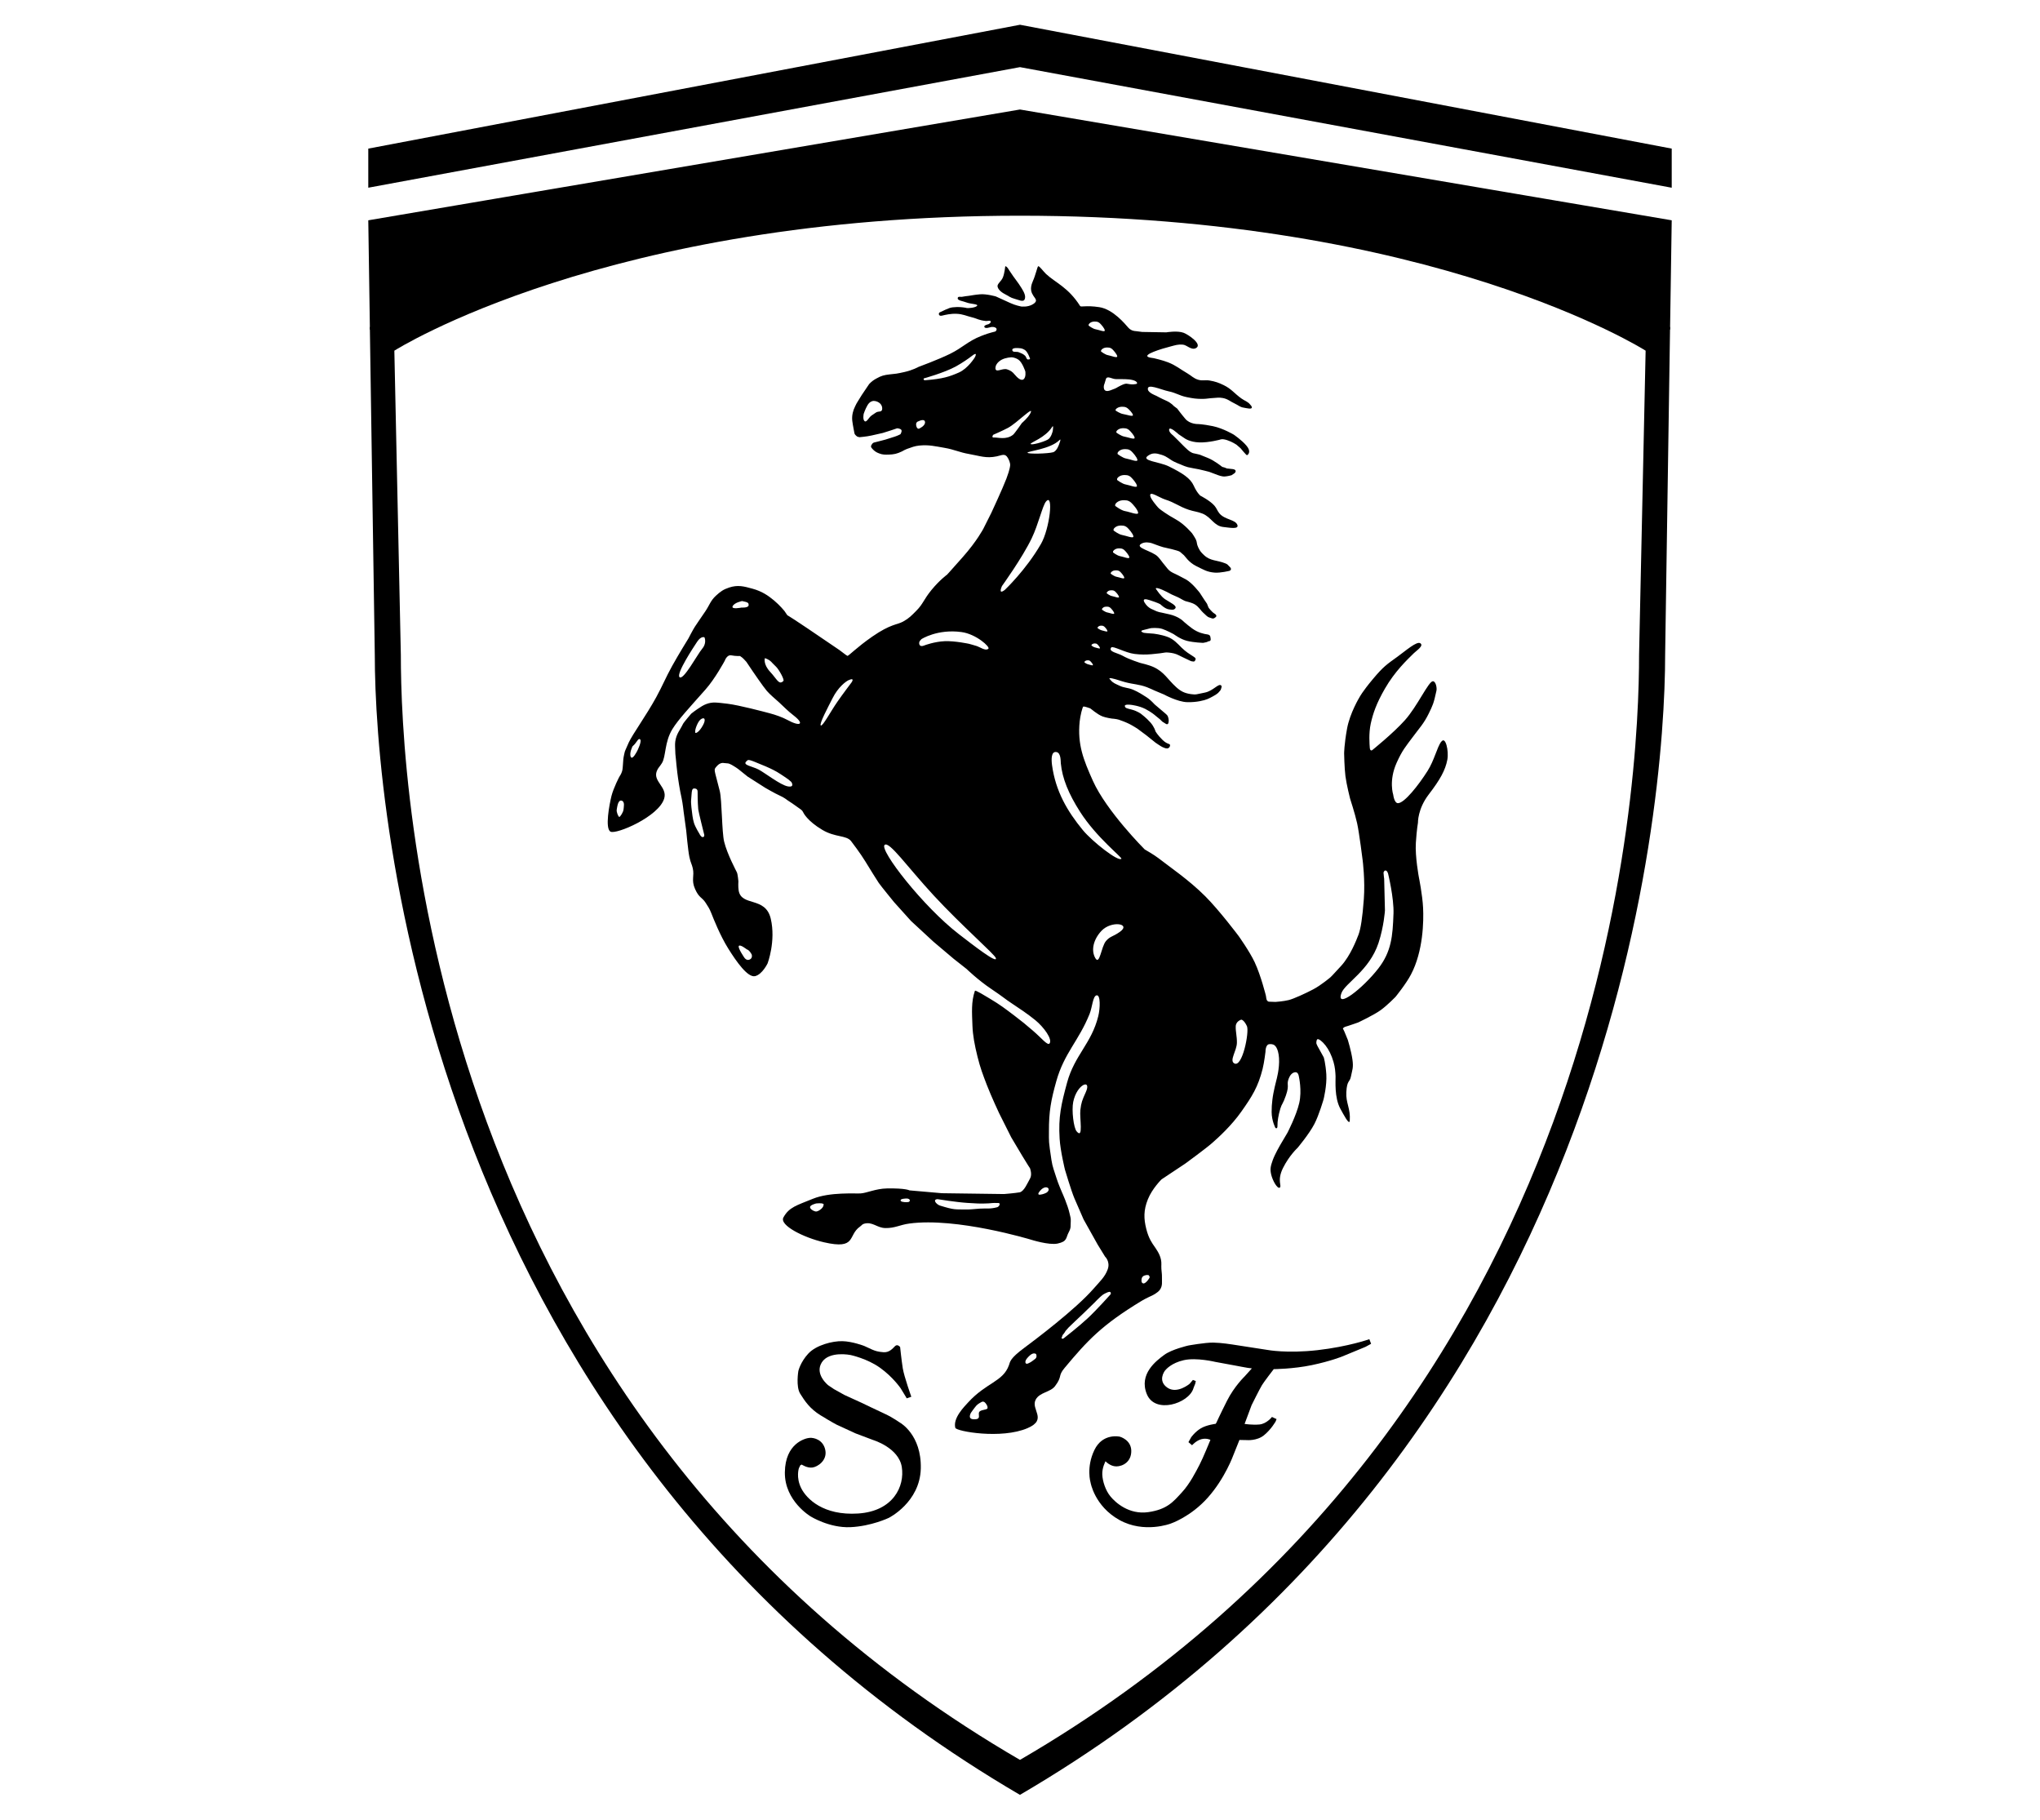
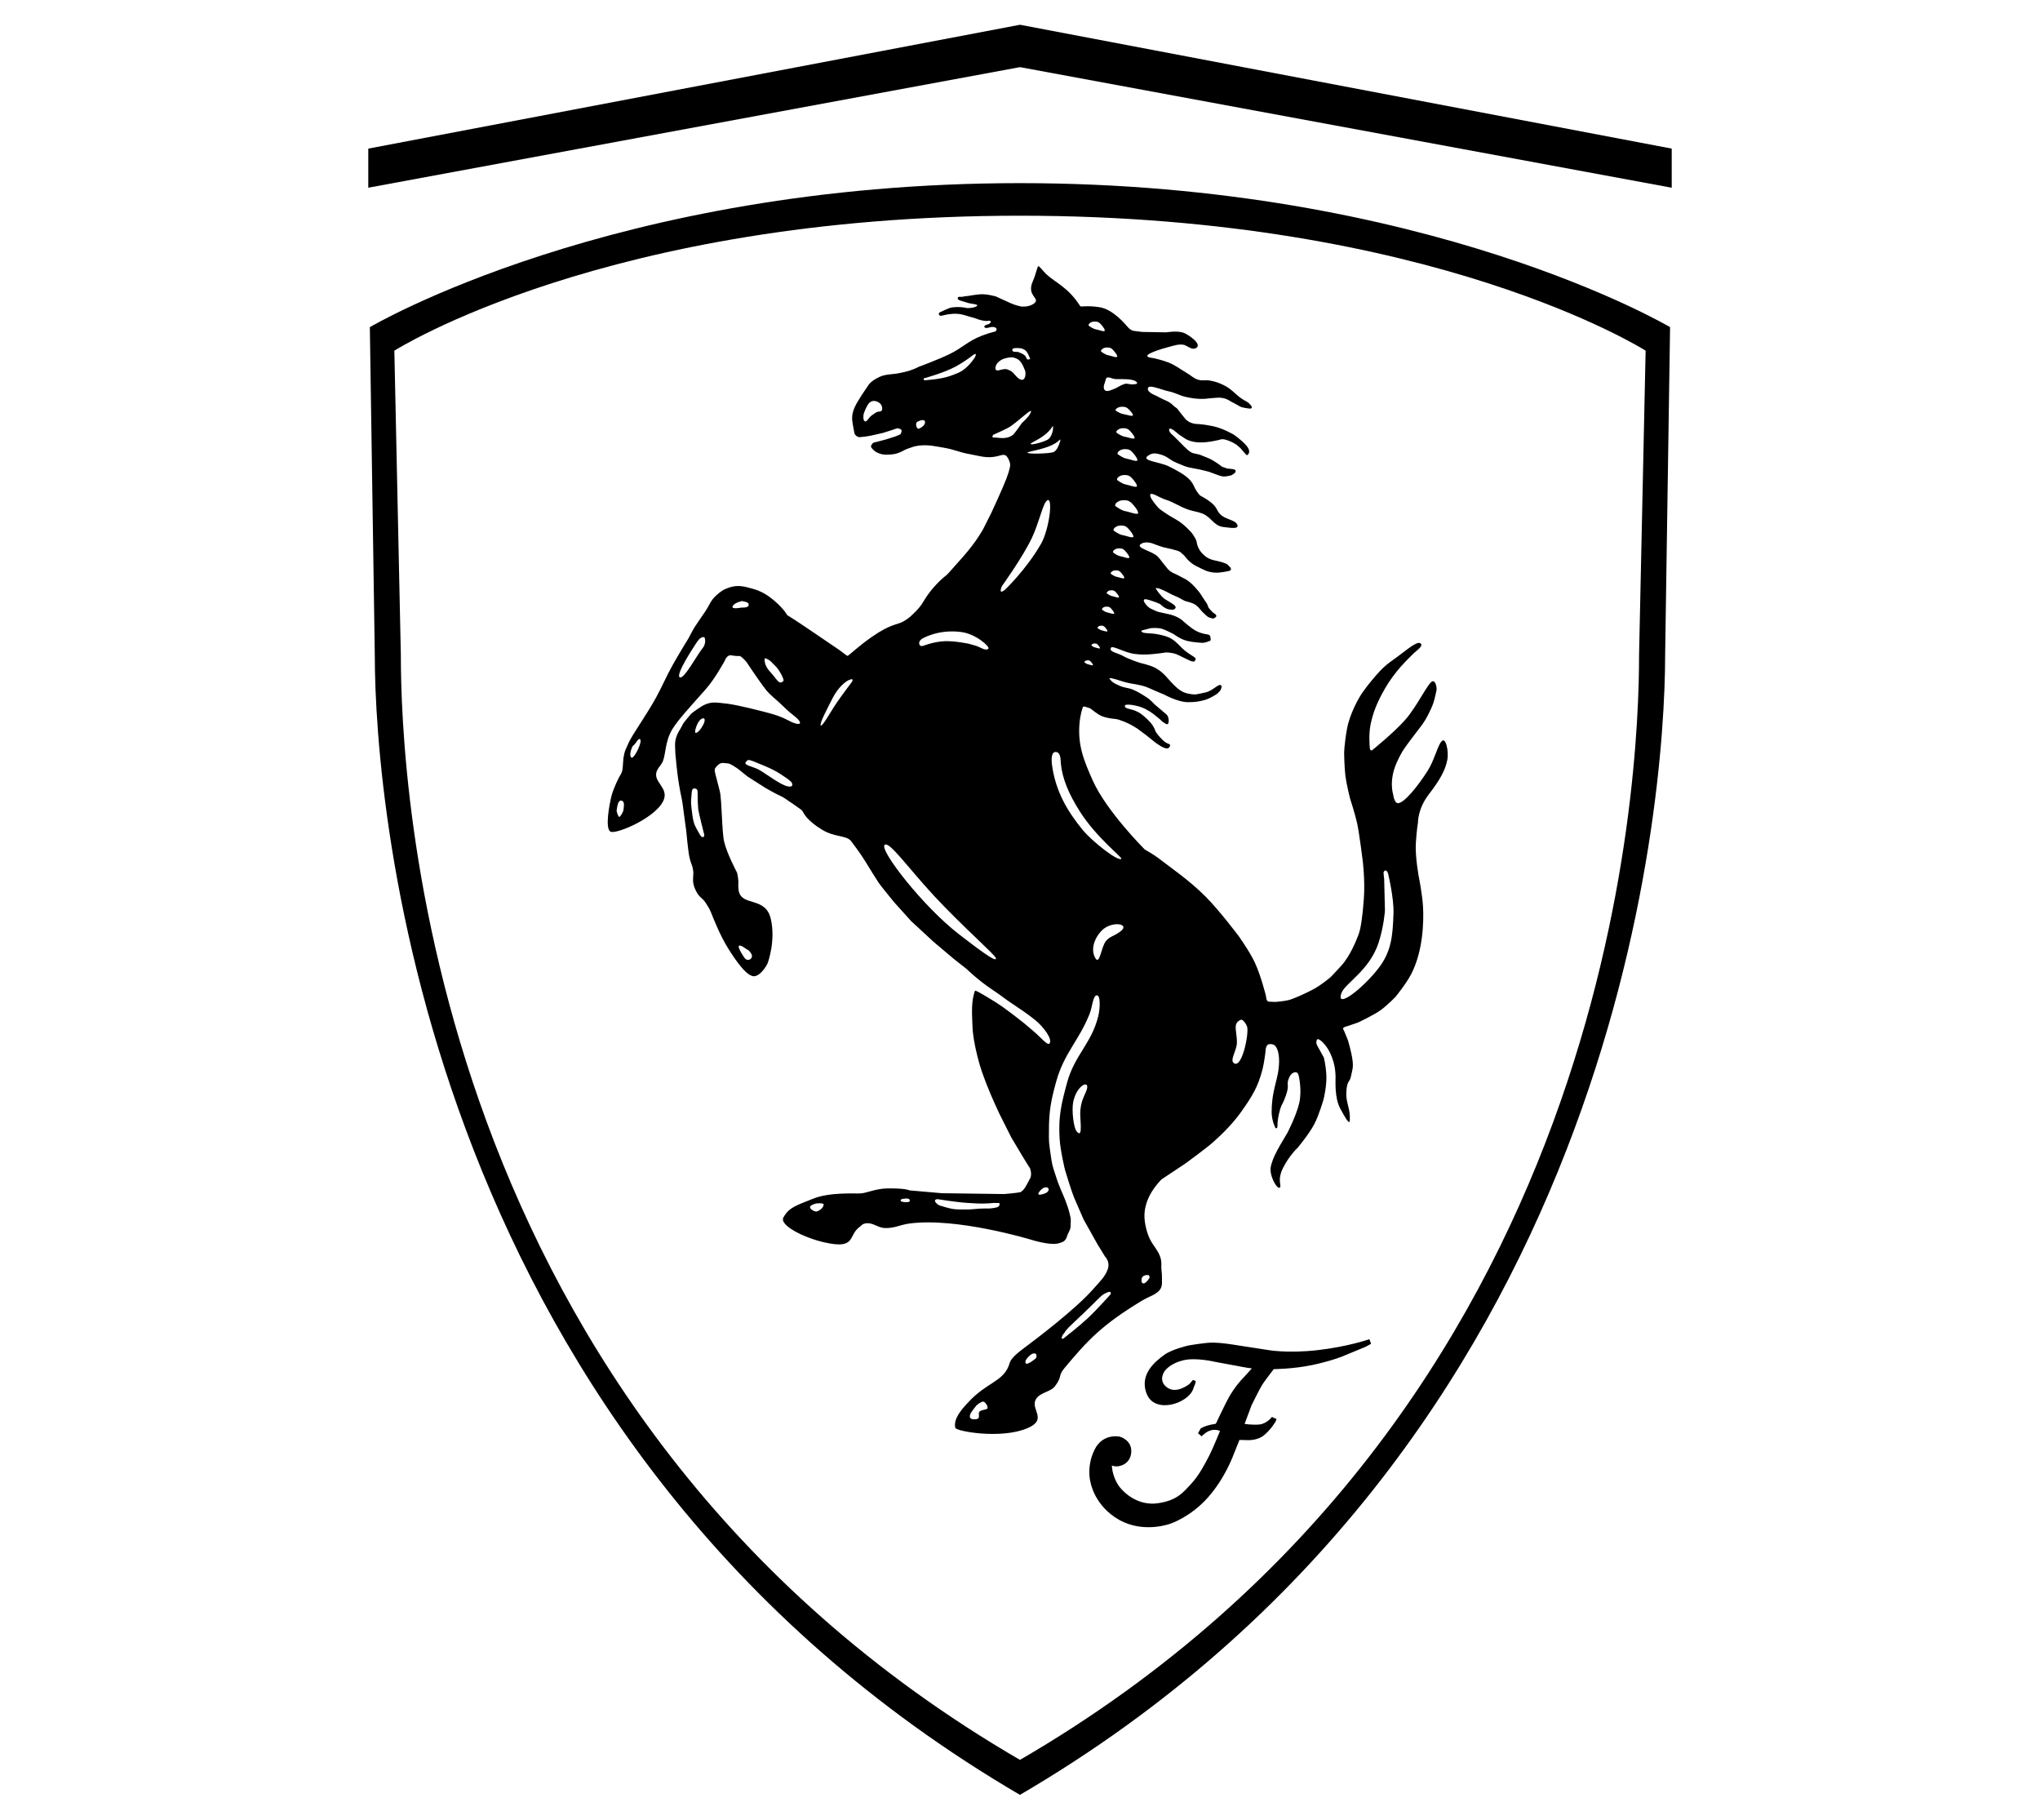
<svg xmlns="http://www.w3.org/2000/svg" id="a" viewBox="0 0 1004.71 896.01">
  <defs>
    <style>.g{stroke-width:0px;}</style>
  </defs>
  <g id="b">
    <path class="g" d="m502.34,90.18c-200.53,0-320.19,70.92-320.19,70.92l2.44,161.48c0,74.13,24.22,389.53,317.74,561.24,293.69-171.71,317.76-487.01,317.76-561.26l2.43-161.47s-119.57-70.91-320.18-70.91Zm304.91,232.39c0,58.74-11.22,373.33-304.91,544.03C208.66,695.87,197.42,381.29,197.42,322.56l-3.2-149.88s104.32-66.46,308.12-66.46,308.14,66.46,308.14,66.46l-3.23,149.88Z" />
-     <path id="c" class="g" d="m823.33,108.48l-320.99-54.56-320.96,54.56.8,53.86s161.29-70.01,320.16-69.99c158.88,0,320.17,69.99,320.17,69.99l.82-53.86" />
    <polyline id="d" class="g" points="181.38 92.43 181.38 73.18 502.36 12.19 823.33 73.18 823.33 92.44 502.34 33.06 181.38 92.43" />
-     <path class="g" d="m494.78,144.75c2.02,1.04,2.83,1.84,4.87,2.37,1.9.45,4.3,1.87,5.01.26.69-1.6-.36-3.6-1.53-5.49-2.01-3.29-3.01-4.08-5.99-8.64-.63-.97-1.14-2.03-2.04-2.16,0,0-.34,3.48-1.17,5.51-.74,1.86-2.79,3.14-2.64,4.38.13,1.26,1.47,2.72,3.49,3.77Z" />
    <path class="g" d="m709.83,365.13c-2.2,3.16-3.41,9.19-6.72,14.44-4.5,7.12-11.4,15.83-14.56,15.93-1.89.06-2.37-4.12-2.37-4.12,0,0-2.33-6.87,1.67-15.77,2.78-6.18,4.44-7.98,7.92-12.66,3.27-4.43,5.44-6.59,7.83-11.46,2.04-4.18,2.48-4.98,3.85-11.34.34-1.49-.35-4.76-1.78-4.69-2.15.1-7.6,12.33-13.77,19.2-5.67,6.37-16.11,14.75-16.11,14.75,0,0-1.01.65-1.16-1.16-.13-1.83-.58-7.12.48-11.97,1.08-4.84,2.68-9.75,6.96-17.17,4.93-8.57,11.02-14.28,14.27-17.48,1.26-1.25,5.08-3.67,3.15-4.89-1.74-1.11-7.11,3.64-11.22,6.62-5.2,3.76-6.9,4.78-12.16,11.08-5.19,6.2-6.52,8.83-6.52,8.83,0,0-4.81,7.86-6.19,15.68-1.41,7.83-1.41,12.07-1.41,12.07,0,0,.11,6.91.64,11.18.56,4.25,2.28,11.01,2.28,11.01,0,0,2.46,7.54,3.48,12.19,1.03,4.63,2.73,18.28,2.73,18.28,0,0,1.26,9.79.57,19.05-.67,9.25-1.56,14.64-2.61,17.48-1.08,2.81-3.98,10.31-8.48,15.31-4.5,4.99-5.37,5.73-5.37,5.73,0,0-4.61,3.9-8.44,5.91-3.84,2.03-9.65,4.68-12.1,5.29-2.45.61-6.17.91-6.52.91l-3.28-.12c-.35-.02-.81-.46-1-.82-.2-.35-.42-2.08-.42-2.08,0,0-2.46-9.97-5.54-16.53-2.5-5.33-7.89-12.89-7.89-12.89,0,0-9.39-12.52-16.42-19.56-8.22-8.21-17.51-14.42-23.13-18.82-2.01-1.58-6.72-4.27-6.72-4.27,0,0-18.75-18.72-25.52-33.79-4.64-10.36-7.65-17.86-6.51-29.17.26-2.69,1.37-7.35,1.86-7.42.48-.07,2.99.76,3.33.91.33.13,3.43,2.98,6.11,3.99,1.65.63,4.46,1.04,4.46,1.04,0,0,2.28.15,3.54.56,1.27.42,3.5,1.26,5.16,2.09,1.68.85,3.96,2.31,3.96,2.31,0,0,3.91,2.92,4.38,3.26.49.37,4.62,3.7,4.62,3.7,0,0,2.64,1.81,3.33,2.11.69.26,1.35.61,1.61.61s.89.07.89.07c0,0,1.13-.22,1.26-1.4.16-1.17-1.18-.33-3.68-2.78-2.51-2.44-3.49-4.25-3.49-4.25,0,0-.54-2.15-2.51-4.38-1.93-2.22-4.65-4.25-4.65-4.25,0,0-1.75-1.31-4.39-2.02-2.63-.68-3.4-.76-3.55-1.81-.13-1.05,3.22-.56,3.22-.56,0,0,3.77.42,6.9,2.02,3.12,1.61,4.94,3.27,4.94,3.27l2.16,1.75,1.31,1.26,1.35.83s1.37,1.18,1.65-.5c.28-1.68-.28-2.72-.42-3.14-.13-.41-1.32-1.39-1.32-1.39l-5.08-4.31c-1.47-1.56-2.59-2.64-4.12-3.62-1.51-.96-3.92-2.56-6.66-3.7-2.52-1.01-4.21-.78-6.62-1.95-1.82-.86-3.23-1.33-4.33-2.78-.25-.35-1.54-1.25.77-.78,2.3.48,3.92,1.2,6.48,1.87,4.11,1.09,6.62.97,10.6,2.44,1.47.56,3.68,1.61,3.68,1.61l4.8,2.02s6.62,3.62,11.36,3.76c4.72.14,8.49-.89,10.03-1.52,1.52-.63,4.46-2.24,5.22-3,.76-.76,1.25-1.46,1.25-1.46,0,0,.35-.78.41-1.18.09-.42.18-.67-.07-.98-1.23-1.46-3.84,2.57-8.07,3.42-4.25.83-4.21,1.14-6.89.76-3.12-.45-4.97-1.36-7.31-3.49-4.2-3.8-5.79-7.38-11.03-9.81-2.39-1.11-6.46-2.02-6.46-2.02,0,0-5.6-1.71-8.83-3.57-2.33-1.34-7.21-1.97-5.62-4.06.77-1.02,6.87,2.6,11.47,3.16,3.21.39,5.61.36,8.32.14,2.73-.21,6.29-.7,6.78-.83.46-.13,2.6.03,4.22.42,1.87.45,2.76,1.15,4.54,1.94,1.68.74,3.94,1.96,4.29,1.96s1.13.13,1.13.13c0,0,.48-.26.63-.63.14-.34.21-.63.21-.63l-.21-.56-.85-.63-1.59-1.04s-2.24-1.33-4.26-3.34c-2.01-2.02-3.97-4.26-7.02-5.35-3.07-1.13-6.62-1.55-6.62-1.55l-3.48-.26-1.46-.16s-2.51-.76-.5-1.32c2.03-.56,3.22-.76,3.57-.91.34-.13,3.74-.42,5.92.28,2.15.7,5.37,2.44,5.63,2.57.3.16,3.28,2.51,6.7,3.36,3.41.82,7.79.96,7.79.96,0,0,1.68-.28,2.09-.48.42-.22.55-.35.92-.35.33,0,.68-.28.76-.63s-.14-1.39-.14-1.39c0,0,.07-1.13-1.54-1.32-1.59-.22-4.5-.79-7.45-2.94-2.91-2.15-5-4.12-5-4.12,0,0-2.17-1.87-6.05-2.78-3.92-.91-5.08-1.11-5.08-1.11l-1.35-.42-2.9-1.32s-1.34-.7-2.32-1.96c-.98-1.24-2.57-3.63,1.76-2.22,4.32,1.39,5.28,2.02,5.28,2.02,0,0,2.33,2.32,4.26,2.53,1.18.14,2.27.48,3.06-.44,1.17-1.38-2.45-2.88-5.02-4.59-1.98-1.3-4.07-4.52-4.07-4.52,0,0-1.46-1.42.85-.79,2.28.63,6.49,2.99,6.49,2.99,0,0,2.16.98,3,1.33.84.35,2.92,1.67,3.76,1.94.85.29,3.06.66,4.74,1.67,1.92,1.18,3.07,3.27,4.12,4.12,1.05.83,1.78,1.96,2.99,2.29,1.17.35,1.6.78,2.44.28.83-.48.98-.91.98-.91,0,0,.21-.63-.98-1.33-1.18-.69-2.79-2.78-2.79-2.78l-.48-1.11-.34-.91-1.34-1.96-2.22-3.41s-3.68-4.88-6.84-6.62c-3.13-1.72-5.28-2.72-5.28-2.72,0,0-1.57-.67-2.45-1.32-1.27-.95-1.69-1.8-2.72-3-1.35-1.55-1.92-2.6-3.33-4.12-2.79-2.94-11.69-4.36-8.19-6.42,1.73-1.04,4.14-.6,5.19-.25,1.04.34,3.35,1.32,5.56,1.95,1.61.45,2.58.52,4.19.96,1.62.45,3.4.85,4.1,1.32.7.5,1.59,1.48,1.94,1.68.35.22,2.31,3.5,5.99,5.31,3.69,1.81,5.35,2.95,9.12,3.26,2.9.23,7.38-.89,7.38-.89,0,0,1.39-.56.22-1.81-1.2-1.26-1.28-1.45-2.36-1.87-4.06-1.67-7.37-1.05-10.52-4.12-1.26-1.23-1.74-1.61-2.73-3.62-.96-2.02-.53-2.46-1.16-3.89-.62-1.3-1.9-3.14-1.9-3.14,0,0-3.74-4.53-8.07-6.9-4.33-2.37-7.38-4.66-8.07-5.23-.7-.54-2.31-2.64-2.31-2.64,0,0-1.19-1.52-1.39-1.94-.22-.42-.61-.95-.77-1.67-.61-2.89,4.56.88,7.39,1.74,4.7,1.46,6.9,3.5,11.58,5.04,2.58.86,4.21.88,6.72,1.87,4.46,1.78,5.61,6.15,10.41,6.62,2.66.25,7.75,1.34,6.78-1.09-1.03-2.62-6.12-2.47-8.76-5.54-1.15-1.37-1.34-2.52-2.51-3.87-2.18-2.53-6.95-4.94-6.95-4.94,0,0-1.65-1.33-3.28-4.97-1.64-3.62-5.48-6.11-12.27-9.46-4.64-2.29-13.9-2.71-10.22-5.25,2.16-1.52,3.91-1.33,6.75-.42,2.85.91,3.77,2.22,6.08,3.35,2.28,1.11,3.25,1.32,3.74,1.61.48.26,2.44.96,3.07,1.11.61.14,4.44.91,5.36,1.04.9.15,5.15,1.26,5.15,1.26l4.25,1.6s1.94.76,3.33.69c1.4-.06,3.42-.63,3.42-.63l1.53-1.04.35-.48s.69-1.18-1.18-1.48c-1.88-.26-2.72-.26-3-.33-.28-.09-1.26-.56-1.75-.63-.49-.06-.82-.35-.82-.35,0,0-3.49-2.85-6.76-4.18-3.27-1.33-3.97-1.6-3.97-1.6,0,0-.76-.22-1.17-.29-.42-.07-1.54-.34-1.54-.34,0,0-1.32,0-3.41-1.88-2.09-1.87-2.82-2.78-4.63-4.56-.95-.92-2.43-2.4-2.43-2.4,0,0-2.09-1.51-1.99-2.87.14-2,4.66,2.24,4.66,2.24l3,2.02s2.51,1.88,7.26,2.02c4.73.13,10.23-1.39,10.23-1.39,0,0,.83-.57,3.41.26,2.58.85,4.61,2.24,4.61,2.24l2.02,1.75s2.87,3.54,3.14,3.41c.28-.14.2,0,.48-.28.28-.29,1.59-1.68-.7-4.38-2.28-2.73-6.26-5.44-6.26-5.44,0,0-5.23-3.13-10.3-4.18-5.1-1.04-7.47-1.04-7.47-1.04,0,0-3.89.07-6.11-2.59-2.24-2.64-3.96-5.01-3.96-5.01l-1.68-1.26s-1.32-1.59-3.76-2.64c-2.44-1.05-4.94-2.44-4.94-2.44,0,0-3.73-1.36-4.06-3-.7-3.36,6.32.02,10.23.83,3.54.72,5.26,2.1,8.77,2.83,3.13.64,4.95.94,8.16.89,1.86-.03,2.88-.32,4.73-.41,1.93-.09,3.04-.38,4.94-.03,2.6.48,3.74,1.74,6.11,2.83,1.59.74,2.35,1.61,4.09,1.9,1.58.25,4.56,1.15,4.09-.38-.12-.45-.38-.63-.68-1.01-1.28-1.67-2.72-1.87-4.41-3.11-3.45-2.47-4.87-4.69-8.68-6.55-2.57-1.24-4.16-1.8-6.98-2.29-2.15-.38-3.48.25-5.58-.37-2.28-.67-3.22-1.88-5.28-3.1-3.71-2.15-5.56-3.89-9.55-5.47-2.6-1.04-6.95-2.03-6.95-2.03l-1.81-.29s-.47-.1-.76-.19c-3.59-1.21,6.31-4.21,10.93-5.38,2.2-.56,3.29-1.01,5.76-.85,2.08.14,4.26,2.98,6.58,1.69,3.31-1.86-3.94-6.71-6.12-7.51-3.11-1.17-8.52-.22-8.52-.22l-11.9-.2-3.28-.42s-2.01.06-3.55-1.68c-1.53-1.74-7.45-9.04-14.27-10.1-6.81-1.04-9.03.14-9.49-.6-5.85-9.21-12.11-11.4-16.81-15.79-1.3-1.23-3.37-4.15-3.85-3.73-.44.35-1.18,4.15-2.65,7.44-1.66,3.77-.54,5.73.34,7.12.93,1.46,2.39,2.48-.21,4.09-2.58,1.62-5.91,1.13-5.91,1.13,0,0-2.86-.56-5.23-1.68-2.37-1.11-7.17-3.26-7.17-3.26,0,0-4.6-1.33-7.8-1.05-3.21.29-3.41.47-5.58.76-1.2.18-1.9.16-3.07.44-.93.22-2.26-.42-2.33.76-.06,1.18,2.66,1.37,4.43,2.09,1.93.76,6.03.72,5.06,1.68-.99.98-4.77,1.17-5.06,1.02-.29-.13-2.94-.56-4.84-.48-3.46.14-3.56.35-8.47,2.64-.68.32-.63,2.03,1.13,1.6,1.73-.42,4.36-1.04,7.17-.91,3.14.12,4.8,1.05,7.87,1.81,2.59.65,2.89,1.33,6.62,1.74.74.07,2.41-.54,2.37.41-.01.64-1.14,1.17-1.14,1.17,0,0-2.41.49-2.02,1.36.5,1.08,2.7.07,3.65-.01,1.07-.12,2.65.37,2.37,1.39-.1.39-.27.61-.63.85-2.79.7-4.34,1.18-7.04,2.24-6.39,2.5-9.1,5.75-15.24,8.76-5.88,2.89-15.52,6.43-15.52,6.43,0,0-2.86,1.61-6.9,2.51-4.03.91-4.4.88-7.25,1.17-2.87.32-4.22.7-6.54,2-1.56.85-2.38,1.48-3.62,2.75l-3.62,5.36-1.94,3.13c-.6.94-.9,1.49-1.36,2.5-.56,1.2-.86,1.88-1.16,3.16-.7,3.04-.09,4.93.42,8.01.14.83.26,1.4.42,2.15.18.8,1.39,1.6,1.39,1.6l1.05.28s3.49-.28,5.93-.83c2.43-.57,5.57-1.26,5.57-1.26,0,0,3.97-1.26,4.24-1.34.29-.06,2.8-.95,2.8-.95,0,0,1.78.06,2.15.89.33.76-.5,2.03-.5,2.03,0,0-1.45.76-2.79,1.18-1.32.41-4.31,1.39-4.6,1.46-.26.06-3.41.89-3.41.89l-2.24.56s-.63.15-1.1.99c-.5.82-.33.79-.29,1.32.43.63.72.95,1.27,1.46.93.82,1.57,1.16,2.73,1.6,1.67.65,2.78.6,4.59.57,2.63-.06,4.18-.42,6.54-1.55,2.04-1.17,2.81-1.37,5.54-2.29.72-.25,2.21-.54,2.97-.61,4.86-.47,7.7.31,12.56,1.13,4.79.82,7.29,2.22,12.08,3.04,5.22.91,8.35,2.25,13.54,1.15,2.68-.56,4.13-1.67,5.52.78,1.39,2.44,1.12,3.68,1.12,3.68,0,0,0,1.62-1.81,6.43-1.81,4.8-7.45,16.91-7.45,16.91l-3.91,7.79s-3.13,6.07-10.24,14.09c-7.1,8.01-7.64,8.55-7.64,8.55,0,0-3.74,2.72-7.72,7.6-3.97,4.88-3.98,6.72-7.47,10.23-2.3,2.31-3.53,3.67-6.48,5.29-2.94,1.62-6.14,1.14-15.14,7.37-7.77,5.38-11.74,9.66-12.28,9.51-.55-.19-3.2-2.38-4.01-2.91-.81-.54-15.69-10.65-15.69-10.65l-6.27-4.17-2.75-1.75-.88-.53-1.43-2.11s-2.2-2.73-5.14-5.19c-2.94-2.46-6.04-4.52-10.57-5.76-4.33-1.2-7.25-1.97-11.51-.57-2.86.93-4.34,2.02-6.54,4.05-2.65,2.44-3.16,4.68-5.18,7.65-2,2.97-4.14,6.01-5.16,7.6-1.01,1.56-3.17,5.76-3.17,5.76,0,0-5.07,8.2-8.05,13.61-3.22,5.83-4.57,9.39-7.76,15.25-4.91,8.97-11.73,18.37-13.59,22.4-1.84,4.05-1.94,4.52-1.94,4.52,0,0-.59,2.31-.73,3.76-.15,1.48-.22,4.08-.45,5.25-.23,1.16-.93,2.51-1.2,2.81-.27.31-3.2,6.08-4.19,10.01-.97,3.93-3.33,16.02-.45,17.54,2.78,1.49,23.75-7.37,26.42-16.31,1.67-5.64-5.66-8.44-3.64-13.52.66-1.68,1.31-1.96,2.51-3.89,2.07-3.27,1.2-10.36,5.21-16.84,2.87-4.65,8.45-10.62,16.22-19.39,4.81-5.41,9.54-14.23,9.54-14.23,0,0,1.03-3.05,3.22-2.64,2.19.44,4.28.32,4.28.32,0,0,.87.67,1.13.82.27.15,2,2.05,2,2.05l3.17,4.71s5.12,7.52,6.88,9.57c1.78,2.03,3.67,3.51,6.06,5.68,2.84,2.6,3.82,3.83,7.34,6.59,5.24,4.08,3.24,5.6-3.33,2.02-2.3-1.26-5.8-2.5-8.76-3.27-2.96-.79-14.78-3.92-20.55-4.65-5.74-.72-6.58-.61-6.58-.61,0,0-2.93-.16-6.17,1.83-3.24,2.02-5.2,3.64-5.2,3.64,0,0-3.8,4.4-4.11,5.15-.31.76-2.16,3.87-2.16,3.87,0,0-.91,1.55-1.37,3.42-.45,1.86-.33,3.68-.33,3.68l.15,3.77.37,3.64s.67,8.89,2.7,18.08c.56,2.62,1.01,6.81,1.01,6.81l1.26,9.21s.89,9.85,1.56,12.96c.67,3.11,1.16,3.35,1.66,5.52.91,3.93-.86,5.75,1.14,10.26,1.99,4.48,3.44,3.99,5.23,6.82,1.21,1.94,1.75,2.53,2.8,5.16,1.04,2.65,4.32,10.97,8.3,17.32,4.04,6.47,9.63,14.44,13.24,13.59,3.59-.88,6.16-6.32,6.16-6.32,0,0,4.13-10.97,1.54-21.97-2.62-11.13-14.5-5.8-15.81-13.91-.3-1.75-.13-4.53-.13-4.53,0,0-.3-3.45-.74-4.37-.44-.94-4.73-8.89-6.26-15.05-1.18-4.77-1.08-20.49-2.17-24.98-2.79-11.3-3.19-10.23-1.47-12.24,1.71-2,3.38-1.58,3.38-1.58,0,0,1.8.18,2.21.21.42.01,1.78.72,1.78.72,0,0,2.15,1.23,3.29,2.12,1.14.91,4.55,3.65,4.55,3.65l8.71,5.55s4.88,2.83,7.05,3.78c2.19.94,3.94,2.37,3.94,2.37l2.29,1.51,3.97,2.81s.58.39.87.74c.27.32.57.94.57.94,0,0,1.83,4.09,9.46,8.58,6.25,3.7,11.65,2.54,14.01,5.41.42.5,4.79,6.3,7.05,10.03,2.55,4.17,5.6,9.08,6.63,10.61,1.03,1.51,7.53,9.46,7.53,9.46l8.37,9.3,11.04,10.2,9.95,8.41,6.36,5.01s5.64,5.48,12.17,9.85c6.09,4.08,6.45,4.72,10.5,7.38,3.18,2.12,7.26,4.78,11.22,8.01,4.07,3.33,8.66,9.45,6.93,11.55-1.21.78-3.62-2.51-8.11-6.37-3.67-3.17-5.43-4.6-9.04-7.34-4.6-3.48-6.95-5.32-12.14-8.42-2.46-1.46-7.23-4.45-7.42-3.87-1.86,5.44-1.44,10.65-1.2,17.3.18,4.61,1.04,9.3,2.48,15.09,1.39,5.61,2.58,8.67,4.65,14.08,2.1,5.45,6,13.77,6,13.77l5.97,11.9,5.4,9.07,2.9,4.71.93,1.42s1.21,3.04.03,5.08c-1.18,2.06-2.93,6.37-5.11,6.79-2.21.41-7.68.85-7.68.85l-30.6-.41-16.02-1.4s-1.69-1.11-11.1-.95c-5.44.1-9.83,2.24-12.89,2.45-2.49.19-15.16-.79-23.6,2.66-7.89,3.24-11.66,4.07-14.46,9.17-2.11,3.86,10,9.95,19.99,12.24,16.27,3.73,11.54-3.43,17.74-7.74.75-.51,1.02-1.11,1.9-1.37,4.21-1.26,6.38,2.04,10.58,2.1,4.67.09,7.14-1.59,11.77-2.22,23.32-3.18,59.85,7.91,59.85,7.91,0,0,8.9,2.85,13.21,1.94,4.91-1.07,3.96-2.76,5.5-5.61,1.23-2.3.8-2.86.98-5.42.09-1.48-.26-2.33-.58-3.77-.93-4.28-3.74-10.42-3.74-10.42,0,0-1.99-4.58-2.72-7.04-1.05-3.46-1.95-5.35-2.48-8.91-1.43-9.65-1.23-8.62-1.23-14.17-.03-9.73,1.02-15.29,3.64-24.64,3.9-13.86,11-19.72,16.38-33.08,1.4-3.53,1.57-8.85,3.47-9.17,1.97-.32,1.77,6.38.8,10.29-3.33,13.46-11.69,19.15-15.38,32.78-2.83,10.45-4.33,16.74-3.64,27.55.36,6.01,2.61,15.2,2.61,15.2,0,0,3.05,10.3,4.65,14.1,1.62,3.81,4.53,10.41,4.53,10.41l6.95,12.42,3.64,5.92s2.63,2.4,1.32,6.19c-1.32,3.77-3.95,6.1-6.96,9.56-8.83,10.17-29.06,25.39-34.13,29.14-7.18,5.32-6.96,6.83-7.58,8.58-2.95,8.19-11.05,8.43-20.12,18.34-1.95,2.16-7.51,7.66-6.3,12.48.43,1.74,22.7,5.73,35.61.15,10.05-4.33,1.36-9.17,4.01-14.06,1.93-3.61,7.23-3.59,9.5-6.61,3.82-5.05,1.2-4.8,4.76-9.03,11.15-13.34,18.2-21.07,38.02-33.04,1.88-1.14,5.03-2.55,5.03-2.55,0,0,2.81-1.32,3.86-2.87,1.39-2.02.93-3.78.99-6.26.03-1.53-.18-2.41-.28-3.96-.11-1.79.16-2.86-.21-4.62-.58-2.81-2.38-5.23-3.31-6.59-.92-1.34-2.72-3.66-3.94-8.57-1.23-4.92-1.36-9.12.79-14.47,2.14-5.36,6.75-9.86,6.75-9.86l11.64-7.74s9.94-7.25,13.17-10.07c3.23-2.81,9.72-8.76,14.48-15.54,5.3-7.5,8.25-12.16,10.49-21.07.8-3.22,1.41-8.39,1.41-8.39,0,0-.08-3.64,1.94-3.77,2.04-.13,2.51.59,2.51.59,0,0,1.84.98,2.21,6.22.36,5.24-1.31,10.96-1.31,10.96,0,0-1.53,5.8-1.95,9.58-.28,2.36-.37,3.68-.37,6.05,0,4.34,1.86,7.84,1.86,7.84,0,0,1.08.82,1.01-1.14-.06-1.98.47-5.19,1.41-8.35.81-2.62,1.2-2.03,2.74-6.46,1.93-5.62.12-5.01,1.41-8.39.62-1.62,1.73-3,3.27-3.08,1.52-.08,1.72,2.17,1.72,2.17,0,0,1.58,6.81.18,12.96-1.39,6.14-5.79,14.63-5.79,14.63l-3.71,6.28s-2.47,4.25-3.54,7.19c-1.08,3.08-1.41,4.37-.8,7.09.66,2.95,3.08,7.3,4.25,6.49,1.14-.76-1.49-3.46,1.58-9.63,3.07-6.17,7.16-9.92,7.16-9.92,0,0,5.71-6.78,8.3-11.77,2.33-4.48,4.53-12.17,4.53-12.17,0,0,1.7-6.76,1.35-12.29-.38-5.51-1.26-8.34-1.26-8.34,0,0-2.03-3.69-2.28-4.12-.28-.44-1.4-2.43-1.38-2.98.03-.56.06-1.66.61-1.86.58-.19,2.28.98,3.89,3.05,1.61,2.07,2.98,4.76,3.96,8.16.78,2.69.92,4.98,1.01,7.07.07,2.09-.67,10.49,2.39,16.02,1.43,2.54,4.41,8.44,4.61,5.82.45-6.01-2.01-8.68-1.7-14.05.34-6.08,1.7-4.65,2.28-7.73.62-3.24,1.33-4.2.72-8.4-.61-4.23-2.25-9.56-2.25-9.56,0,0-1.53-3.74-1.72-4.18-.21-.43-.73-1.48-.73-1.48,0,0,.52-.67,1.28-.87.79-.17,6.22-2.07,6.22-2.07,0,0,7.85-3.69,11.13-6.09,3.31-2.4,7.27-6.49,7.27-6.49,0,0,5.22-6.4,7.63-11.03,6.08-11.5,6.3-26.34,5.98-32.83-.32-6.5-2.07-15.05-2.07-15.05,0,0-1.93-10.23-1.49-16.99.44-6.75,1.03-9.86,1.03-9.86,0,0-.19-6.79,5.31-13.94,5.61-7.31,8.18-11.94,9.16-17.1.83-4.36-.92-11.75-2.88-8.93Zm-170.43-46.29c-.76-.12-1.82-.94-1.82-.94,0,0-.21-.37.49-.79.69-.42,1.71-.21,1.71-.21,0,0,.35.07.67.35.3.28,1.23,1.32,1.3,1.86.06.56-1.6-.14-2.36-.28Zm3.3-8.42c-.88-.16-2.12-1.11-2.12-1.11,0,0-.25-.41.57-.92.79-.51,1.99-.23,1.99-.23,0,0,.41.1.76.42.37.32,1.44,1.51,1.52,2.15.09.65-1.83-.17-2.72-.3Zm2.69-8.83c-1.09-.17-2.63-1.36-2.63-1.36,0,0-.29-.51.7-1.14.99-.61,2.49-.28,2.49-.28,0,0,.49.12.93.51.45.39,1.77,1.87,1.87,2.66.11.81-2.25-.21-3.36-.39Zm2.34-8.05c-1.11-.16-2.63-1.36-2.63-1.36,0,0-.29-.51.7-1.13,1.01-.63,2.49-.29,2.49-.29,0,0,.5.12.95.53.45.38,1.77,1.86,1.87,2.66.09.79-2.28-.22-3.38-.41Zm2.25-9.5c-1.21-.19-2.92-1.52-2.92-1.52,0,0-.32-.56.79-1.24,1.11-.7,2.73-.34,2.73-.34,0,0,.55.13,1.06.57.5.45,1.96,2.07,2.07,2.97.11.88-2.51-.25-3.73-.44Zm1.75-10.16c-1.48-.23-3.52-1.83-3.52-1.83,0,0-.41-.67.93-1.51,1.34-.85,3.3-.39,3.3-.39,0,0,.67.14,1.27.69.59.54,2.36,2.5,2.49,3.57.13,1.08-3.02-.29-4.48-.53Zm1-10.42c-1.78-.28-4.26-2.22-4.26-2.22,0,0-.48-.82,1.14-1.83,1.62-1.02,4.02-.48,4.02-.48,0,0,.8.19,1.53.83.73.66,2.88,3.04,3.04,4.34.18,1.29-3.68-.35-5.47-.64Zm1.49-11.75c-2.04-.32-4.93-2.57-4.93-2.57,0,0-.56-.94,1.3-2.11,1.89-1.17,4.64-.56,4.64-.56,0,0,.94.22,1.79.98.85.75,3.33,3.5,3.51,5,.21,1.49-4.25-.42-6.31-.74Zm-1.02-47.81c-1.55-.22-3.73-1.71-3.73-1.71,0,0-.42-.61,1.01-1.4,1.42-.8,3.51-.39,3.51-.39,0,0,.7.14,1.34.64.65.51,2.51,2.34,2.64,3.33.13,1.01-3.23-.26-4.78-.47Zm5.61,11.64c.15,1.16-3.37-.29-5.03-.54-1.64-.26-3.93-1.97-3.93-1.97,0,0-.45-.73,1.04-1.62,1.5-.91,3.71-.42,3.71-.42,0,0,.76.16,1.43.73.68.58,2.63,2.69,2.78,3.83Zm-7.47,19c1.64-1.02,4.02-.48,4.02-.48,0,0,.82.19,1.55.83.73.66,2.88,3.03,3.04,4.33.18,1.3-3.68-.35-5.47-.64-1.78-.28-4.27-2.21-4.27-2.21,0,0-.49-.82,1.13-1.83Zm3.37-8.72c-1.77-.28-4.26-2.22-4.26-2.22,0,0-.48-.8,1.14-1.83,1.62-1.01,4.02-.47,4.02-.47,0,0,.8.19,1.53.83.73.66,2.88,3.04,3.04,4.34.15,1.28-3.68-.38-5.47-.66Zm3.25-38.64c2.13.57,2.53,1.72,1.58,1.91-1.14.23-1.61.19-2.37.16-2.22-.1-2.12-.91-5.15.57-3.03,1.48-.86.8-5.1,2.38-4.26,1.55-3.18-2.64-3.18-2.64,0,0,.33-.73.89-2.79.55-2.04,3.01-.1,4.91-.09,3.27.04,6.12-.12,8.42.5Zm-11.46-15.96s.67.18,1.26.69c.58.54,2.34,2.47,2.48,3.54.12,1.07-3.01-.28-4.47-.53-1.45-.22-3.48-1.81-3.48-1.81,0,0-.39-.65.93-1.49,1.32-.82,3.27-.39,3.27-.39Zm-9.39-12.38c1.32-.82,3.28-.38,3.28-.38,0,0,.64.16,1.26.69.58.53,2.34,2.47,2.46,3.54.14,1.05-2.98-.31-4.45-.53-1.46-.23-3.48-1.81-3.48-1.81,0,0-.38-.67.93-1.51Zm-2.51,166.58c.68-.44,1.71-.22,1.71-.22,0,0,.35.08.66.36.31.28,1.23,1.3,1.32,1.86.05.57-1.58-.15-2.34-.28-.76-.12-1.84-.95-1.84-.95,0,0-.22-.35.49-.77Zm-103.11-122.33c-.87.6-1.39.89-2.24,1.51-1.41.99-2.47,3.62-3.46,2.76-.99-.85-.42-3.58-.42-3.58,0,0,.68-2.14,1.86-4.21,1.17-2.07,2.84-2.13,2.84-2.13,1.68-.12,4.27,1.04,4.42,3.47.14,2.43-1.8,1.36-3,2.19Zm21.1,8.02s-1,.3-1.36-1.56c-.36-1.86,1.17-2.11,1.17-2.11,0,0,2.98-1.55,3.17.39.21,1.92-2.98,3.27-2.98,3.27Zm27.51-35.12s-3.34,5.48-7.9,7.47c-4.58,2-7.85,3.1-16.42,3.77-1.29.1-.82-.88-.82-.88,0,0,10.01-2.75,15.79-5.89,3.16-1.74,6.69-4.21,7.74-5.06,3.46-2.79,1.61.58,1.61.58Zm-173.04,222.73c-.09,1.17-1.6,3.54-2.05,3.55-.43.03-1.51-2.41-1.27-3.62.24-1.2.57-4.96,2.46-4.38,1.69.51.96,3.29.87,4.46Zm6.78-28.97s-2.34,4.78-3.19,2.94c-.85-1.84.88-5.2.88-5.2,2.17-1.8,2.74-4.28,3.74-3.39.99.88-1.43,5.66-1.43,5.66Zm31.95-50.25c-2.2,2.54-9.43,16.08-11.18,13.87-1.49-1.88,6.86-14.54,8.71-17.33,1.87-2.82,3.38-2.28,3.38-2.28.39.04.42.61.42.61,0,0,.88,2.6-1.33,5.13Zm22.9-21.44c-.08,1.33-3.55,1.13-3.55,1.13,0,0-5.22,1.09-4.3-.72.93-1.8,4.66-2.5,4.66-2.5,2.74.6,3.28.76,3.19,2.09Zm17.13,37.26c-2.21,2.21-3.1-.85-6.55-4.53-3.45-3.7-2.6-6.61-2.6-6.61.24-.13.44.04.44.04l.64.26,1.16.63.88.73s1.04,1.16,2.46,2.51c1.41,1.37,4.18,6.37,3.57,6.96Zm-39.67,76.89c-.9.07-1.64-1.56-1.64-1.56,0,0-1.97-3.14-2.71-5.35-.67-2.07-1-5.47-1-5.47,0,0-.62-4.3-.42-5.92.23-2.04.19-3.77.5-4.81.33-1.04,1.2-.83,1.2-.83,1.44.04,1.47,1.23,1.47,1.23l.03.7s-.03,4.6.31,8.36c.1,1.16,2.95,12.48,2.95,12.48,0,0,.21,1.08-.69,1.17Zm-.54-54.06c-1.84,2.82-3.01,2.87-3.13,2.72-.13-.14-.42-1.37,1.03-4.43,1.44-3.04,3.02-2.72,3.02-2.72.39,0,.49.57.49.57,0,0,.4,1.05-1.42,3.86Zm18.24,107.7c.52-1.07,3.92,1.62,3.92,1.62,1.41.37,2.46,2.59,2.46,2.59,0,0,.56,1.71-1,2.43-1.57.71-2.57-.83-2.57-.83,0,0-3.32-4.76-2.81-5.8Zm24.14-78.62c-3.64-.66-11.29-6.68-14.39-8.3-3.07-1.62-8.13-2.16-6-4.03.37-.33.47-.64,1.1-.67.63-.03,2.7.8,2.84.86.12.07,5.5,2.28,5.7,2.35.2.09,3.2,1.37,5.36,2.63,2.16,1.27,5.64,3.71,5.64,3.71l1.48,1.27s1.92,2.82-1.73,2.18Zm31.34-51.12s-4.46,5.89-6.9,9.43c-3.34,4.79-7.34,12.38-8.2,11.68-.86-.73,3.57-8.99,5.85-13.49,2.67-5.31,6.45-8.18,7.85-8.8,3.39-1.52,1.4,1.18,1.4,1.18Zm-13.77,257.35s.07,1.09-1.8,2.36c-1.87,1.27-2.53.54-2.84.48-.3-.04-2.17-1.03-1.96-2.03.21-1,3.06-1.68,3.06-1.68,4.65-.41,3.54.87,3.54.87Zm39.9-1.52c-1.83-.14-1.97-.66-1.91-.98.04-.3.49-.67,2.51-.79,2.02-.12,2.04.92,2.04.92-.06.83-.8.99-2.64.85Zm45.67,2.52c-3.73.99-5.34.47-8.77.7-2.7.18-4.23.46-6.96.41-4.91-.09-5.28.32-12.45-1.92-1.33-.42-2.81-1.93-2.4-2.66.44-.69,1.54-.45,1.54-.45,0,0,8.77,1.44,14.43,1.8,4.03.26,6.27.43,10.37.22,2.26-.12,1.09-.24,4.74-.19,1.41.01.46,1.84-.52,2.09Zm24.38-7.24c-.38.23-1.68.88-3.18,1.05-1.49.18-.79-.92-.79-.92,0,0,.91-1.66,2.43-2.4,1.51-.73,2.24.1,2.24.1.76.92-.32,1.96-.7,2.16Zm19.2-49.31c-1.74,3.83-2.21,5.06-2.63,8.65-.49,3.83,1.67,14.76-1.87,10.5-1.43-1.7-2.51-10.29-1.64-14.5,1.87-8.97,9.3-11.52,6.14-4.65Zm-52.11,157.03c-1.62,1.17,1.47,4.23-3.26,3.92-2.73-.16-1.4-2.71-1.16-3.17.26-.44,1.61-2.19,1.83-2.51,1.25-1.72,1.99-2,3.38-2.81,1.37-.82,2.4,1.15,2.4,1.15,0,0,.64.82.6,1.76-.03.97-2.48.74-3.8,1.65Zm27.17-25.76s-2.09,1.62-2.32,1.66c-.22.04-1.83,1.23-2.29.42-.48-.8.23-1.75.33-1.94.11-.2,1.45-1.94,2.71-2.58,1.24-.66,2.06,0,2.06,0,.73,1.68-.48,2.44-.48,2.44Zm11.88-450.54s-1.06,3.48-3,4.05c-2.48.72-12.44.98-12.61.23-.16-.76,11.3-1.69,15.8-6.27,1-1.04-.19,1.99-.19,1.99Zm-3.42-8.48c.76-1.24.26,1.99.26,1.99,0,0-.67,3.32-2.46,4.31-2.24,1.26-8.09,2.85-8.44,2.16-.33-.7,7.28-3.01,10.63-8.46Zm-16.02-38.69s1.14-.06,2.55.86c1.43.95,2.51,4.22,2.51,4.22,0,0,.26.48-.95.47-.88-.01-.79-1.26-1.5-1.88-.97-.91-1.74-1.12-2.96-1.65-1.24-.56-3.18.25-3.31-1.1-.15-1.46,3.65-.92,3.65-.92Zm-11.72,8.56s.57-1.65,2.73-2.85c2.16-1.18,4.91-1.24,4.91-1.24,0,0,1.54-.09,3.46,1.18,1.91,1.28,3.38,5.76,3.38,5.76,0,0,.45,2.73-.8,3.83-1.24,1.1-3.23-.83-4.36-2.19-1.27-1.55-2.08-2.03-3.77-2.63-2.1-.73-5.06,1.48-5.68.01-.3-.67.13-1.87.13-1.87Zm-.85,35.42c-1.65.12-.47-1.36-.47-1.36,0,0,4.47-1.92,7.23-3.38,4.51-2.4,13.37-11.64,11.01-7.12-1.14,2.18-4.13,4.72-4.13,4.72,0,0-3.57,5.17-4.37,5.79-3.38,2.66-7.6,1.21-9.26,1.34Zm-36.22,99.72l.37-.44s7.86-5.12,19.78-3.49c7.17.97,14.21,7.34,13.21,8.21-.97.88-2.67.02-2.97-.09-.29-.11-2.1-1-2.65-1.2-.56-.21-3.89-1.13-3.89-1.13,0,0-6.97-1.51-12.02-1.3-5.03.21-9.78,2-9.78,2,0,0-2.14,1.07-2.65-.33-.49-1.4.61-2.24.61-2.24Zm18.89,144.87c-17.69-13.61-39.34-41.52-36.64-43.98,2.25-2.04,11.12,10.74,24.13,24.82,13.89,15.02,30.07,29.02,30.65,30.88.99,3.14-11.47-6.58-18.14-11.72Zm40.31-192.1c-7.4,12.83-17.79,22.57-17.79,22.57-3.5,2.66-1.35-1.95-1.35-1.95,0,0,9.98-13.8,14.65-23.53,3.28-6.82,5.33-16.09,7.05-18.09,3.79-4.46,1.87,13.36-2.55,21Zm20.68,140.82c-7.67-9.31-13.42-19.17-15.17-31.98-.38-2.88-.46-6.9,2.16-6.46,2.29.37,2.07,4.62,2.16,5.53.71,7.4,3.79,15.01,9.53,23.97,8.09,12.64,20.84,22.46,20.3,23.05-1.51,1.61-14.31-8.48-18.99-14.12Zm13.65,228.6s-6.64,7.47-11.29,11.81c-4.37,4.07-11.77,9.83-11.77,9.83,0,0-.54.41-.92.11-.39-.32.06-.77.06-.77,0,0,.1-.22.1-.39.01-.16.19-.34.19-.47s.51-.65.51-.65c0,0,.39-.51.49-.67.09-.16.48-.8.48-.8l1.48-1.68,3.49-3.35,3.56-3.35,5.73-5.57s2.14-2.23,2.83-2.8c.67-.57,1.21-1.11,2.13-1.58,1.04-.49,2.34-1.23,2.83-.76.52.48.07,1.07.07,1.07Zm4.55-178.47c-3.45,2.43-4.72,2.06-6.78,4.46-2.42,2.81-3.09,12.23-5.29,8.41-2.22-3.94-.84-9.22,3-13.35,4.89-5.24,14.93-3.65,9.07.48Zm12.08,169.23c1.47-.55,2.22-.14,2.22-.14,0,0,.41.64.44.96.01.35-1.95,3.21-3.13,3.05-1.18-.19-.9-1.8-.9-1.8,0,0-.09-1.52,1.37-2.07Zm44.21-104.54c-2.36-1.48,1.32-6.14,1.39-10.11.05-3.12-.65-5.4-.58-8.01.04-2.61,2.69-3.35,2.69-3.35.39-.03,1.59.51,2.83,3.2,1.24,2.69-2.25,20.84-6.33,18.27Zm78.5-73.53c-.38,10.85-1.01,18.5-7.42,26.79-7.72,9.95-21.16,20.4-18.21,12.19,1.75-4.89,13.74-11.02,18.26-24.7,2.67-8.11,3.17-15.98,3.17-15.98l-.38-15.62s-.22-1.37-.33-3.08c.69-1.93,1.82-.47,1.82-.47l.41.88s2.99,12.13,2.69,19.99Z" />
-     <path id="e" class="g" d="m443.34,663.32s-1.3-1.68-2.53-.46c-1.23,1.23-2.83,3.19-5.67,3-2.86-.22-4.08-.66-5.69-1.34-1.59-.7-3.81-1.75-3.81-1.75,0,0-5.8-2.24-10.73-2.35-4.91-.13-12.95,1.92-16.84,6.14-3.89,4.2-4.88,8.57-4.88,8.57,0,0-1.3,7.68.93,11.18,2.23,3.54,4.65,7.32,10.06,10.64,5.42,3.32,7.78,4.54,7.78,4.54l9.4,4.33,8.69,3.28s12.56,3.76,14.09,13.26c1.52,9.5-4.18,21.79-21.52,22.92-17.06,1.11-25.37-7.17-28.03-12.48-2.65-5.33-1.13-9.83-1.13-9.83l.72-1.46.67-.33s2.65,1.8,5.25,1.46c2.59-.33,7.37-3.46,6.38-8.56-1-5.12-5.58-6.24-7.78-6.05-2.19.2-11.96,2.72-12.15,16.94-.2,14.21,12.75,21.78,12.75,21.78,0,0,9.17,5.71,19.52,5.26,10.36-.47,18.93-4.59,18.93-4.59,0,0,15.34-7.63,15.75-24.3.39-16.66-10.17-22.53-10.17-22.53,0,0-3.78-2.64-7.24-4.25-3.46-1.58-11.75-5.58-11.75-5.58l-8.44-3.85-5.12-2.85-2.87-1.93s-6.83-5.38-3.19-11.23c3.66-5.84,14.22-3.66,14.22-3.66,0,0,8.17,1.72,14.54,6.31,6.38,4.58,10.11,10.09,10.11,10.09l2.64,4.33.33.6,2.27-.79s-3.52-9.83-4.2-13.96c-.65-4.11-1.31-10.47-1.31-10.47" />
-     <path id="f" class="g" d="m544.47,719.55s2.28,2.53,5.32,2.53,7.42-2.13,7.37-7.65c-.06-5.51-5.64-6.98-5.64-6.98,0,0-8.44-1.99-12.54,6.59-4.12,8.56-1.87,16-1.87,16,0,0,1.93,11.56,14.15,18.4,12.22,6.83,25.31,1.8,25.31,1.8,0,0,9.82-3.26,18.32-12.83,8.51-9.56,12.56-20.92,12.56-20.92l2.98-7.43,3.59.07s5,.47,8.5-2.39c3.54-2.87,5.73-6.78,5.73-6.78l.46-1.18-2.27-1.05s-2.57,3.38-6.17,3.71c-3.58.32-7.3-.28-7.3-.28l3.45-9.24s3.99-8.04,5.13-9.9c1.13-1.85,5.77-7.83,5.77-7.83,0,0,9.56-.06,18.79-1.99,9.24-1.93,14.94-4.25,14.94-4.25l11.43-4.72,2.79-1.52-.86-2.27s-10.29,3.66-25.52,5.4c-15.19,1.72-24.76-.13-24.76-.13l-17.28-2.67s-5.25-.85-9.3-.92c-4.04-.06-12.31,1.44-12.31,1.44,0,0-8.21,1.87-11.92,4.66-3.74,2.79-12.57,9.31-8.51,19.26,4.04,9.97,20.58,4.64,22.92-2.73-.08.07.92-2.38.92-2.38l.28-1.33-1.41-.54-1.66,1.93s-6.17,5.19-10.96,1.86c-4.76-3.32-1.52-7.95-1.05-8.49.46-.52,3.04-3.65,9.22-5.04,6.18-1.39,15.48.86,15.48.86l10.1,1.86s5.58,1.07,5.83,1.07c.28,0,2.07.26,2.07.26l-3.53,3.92s-5.12,4.91-8.71,12.03c-3.58,7.1-5.24,10.81-5.24,10.81l-.35.54s-4.5.53-7.35,2.25c-2.87,1.73-4.72,4.38-4.72,4.38l-1.34,2.4,1.79,1.52s2.06-2.33,4.59-2.98c2.53-.67,4.45.33,4.45.33,0,0-3.66,9.02-5.38,12.28s-4.65,9.24-8.77,13.68c-4.11,4.44-7.1,8.31-16.53,9.64-9.43,1.32-16.08-4.73-18.53-7.71-2.47-2.98-3.92-7.51-4.05-10.81-.15-3.34,1.58-6.52,1.58-6.52" />
+     <path id="f" class="g" d="m544.47,719.55s2.28,2.53,5.32,2.53,7.42-2.13,7.37-7.65c-.06-5.51-5.64-6.98-5.64-6.98,0,0-8.44-1.99-12.54,6.59-4.12,8.56-1.87,16-1.87,16,0,0,1.93,11.56,14.15,18.4,12.22,6.83,25.31,1.8,25.31,1.8,0,0,9.82-3.26,18.32-12.83,8.51-9.56,12.56-20.92,12.56-20.92l2.98-7.43,3.59.07s5,.47,8.5-2.39c3.54-2.87,5.73-6.78,5.73-6.78l.46-1.18-2.27-1.05s-2.57,3.38-6.17,3.71c-3.58.32-7.3-.28-7.3-.28l3.45-9.24s3.99-8.04,5.13-9.9c1.13-1.85,5.77-7.83,5.77-7.83,0,0,9.56-.06,18.79-1.99,9.24-1.93,14.94-4.25,14.94-4.25l11.43-4.72,2.79-1.52-.86-2.27s-10.29,3.66-25.52,5.4c-15.19,1.72-24.76-.13-24.76-.13l-17.28-2.67s-5.25-.85-9.3-.92c-4.04-.06-12.31,1.44-12.31,1.44,0,0-8.21,1.87-11.92,4.66-3.74,2.79-12.57,9.31-8.51,19.26,4.04,9.97,20.58,4.64,22.92-2.73-.08.07.92-2.38.92-2.38l.28-1.33-1.41-.54-1.66,1.93s-6.17,5.19-10.96,1.86c-4.76-3.32-1.52-7.95-1.05-8.49.46-.52,3.04-3.65,9.22-5.04,6.18-1.39,15.48.86,15.48.86l10.1,1.86s5.58,1.07,5.83,1.07c.28,0,2.07.26,2.07.26l-3.53,3.92s-5.12,4.91-8.71,12.03c-3.58,7.1-5.24,10.81-5.24,10.81l-.35.54s-4.5.53-7.35,2.25l-1.34,2.4,1.79,1.52s2.06-2.33,4.59-2.98c2.53-.67,4.45.33,4.45.33,0,0-3.66,9.02-5.38,12.28s-4.65,9.24-8.77,13.68c-4.11,4.44-7.1,8.31-16.53,9.64-9.43,1.32-16.08-4.73-18.53-7.71-2.47-2.98-3.92-7.51-4.05-10.81-.15-3.34,1.58-6.52,1.58-6.52" />
  </g>
</svg>